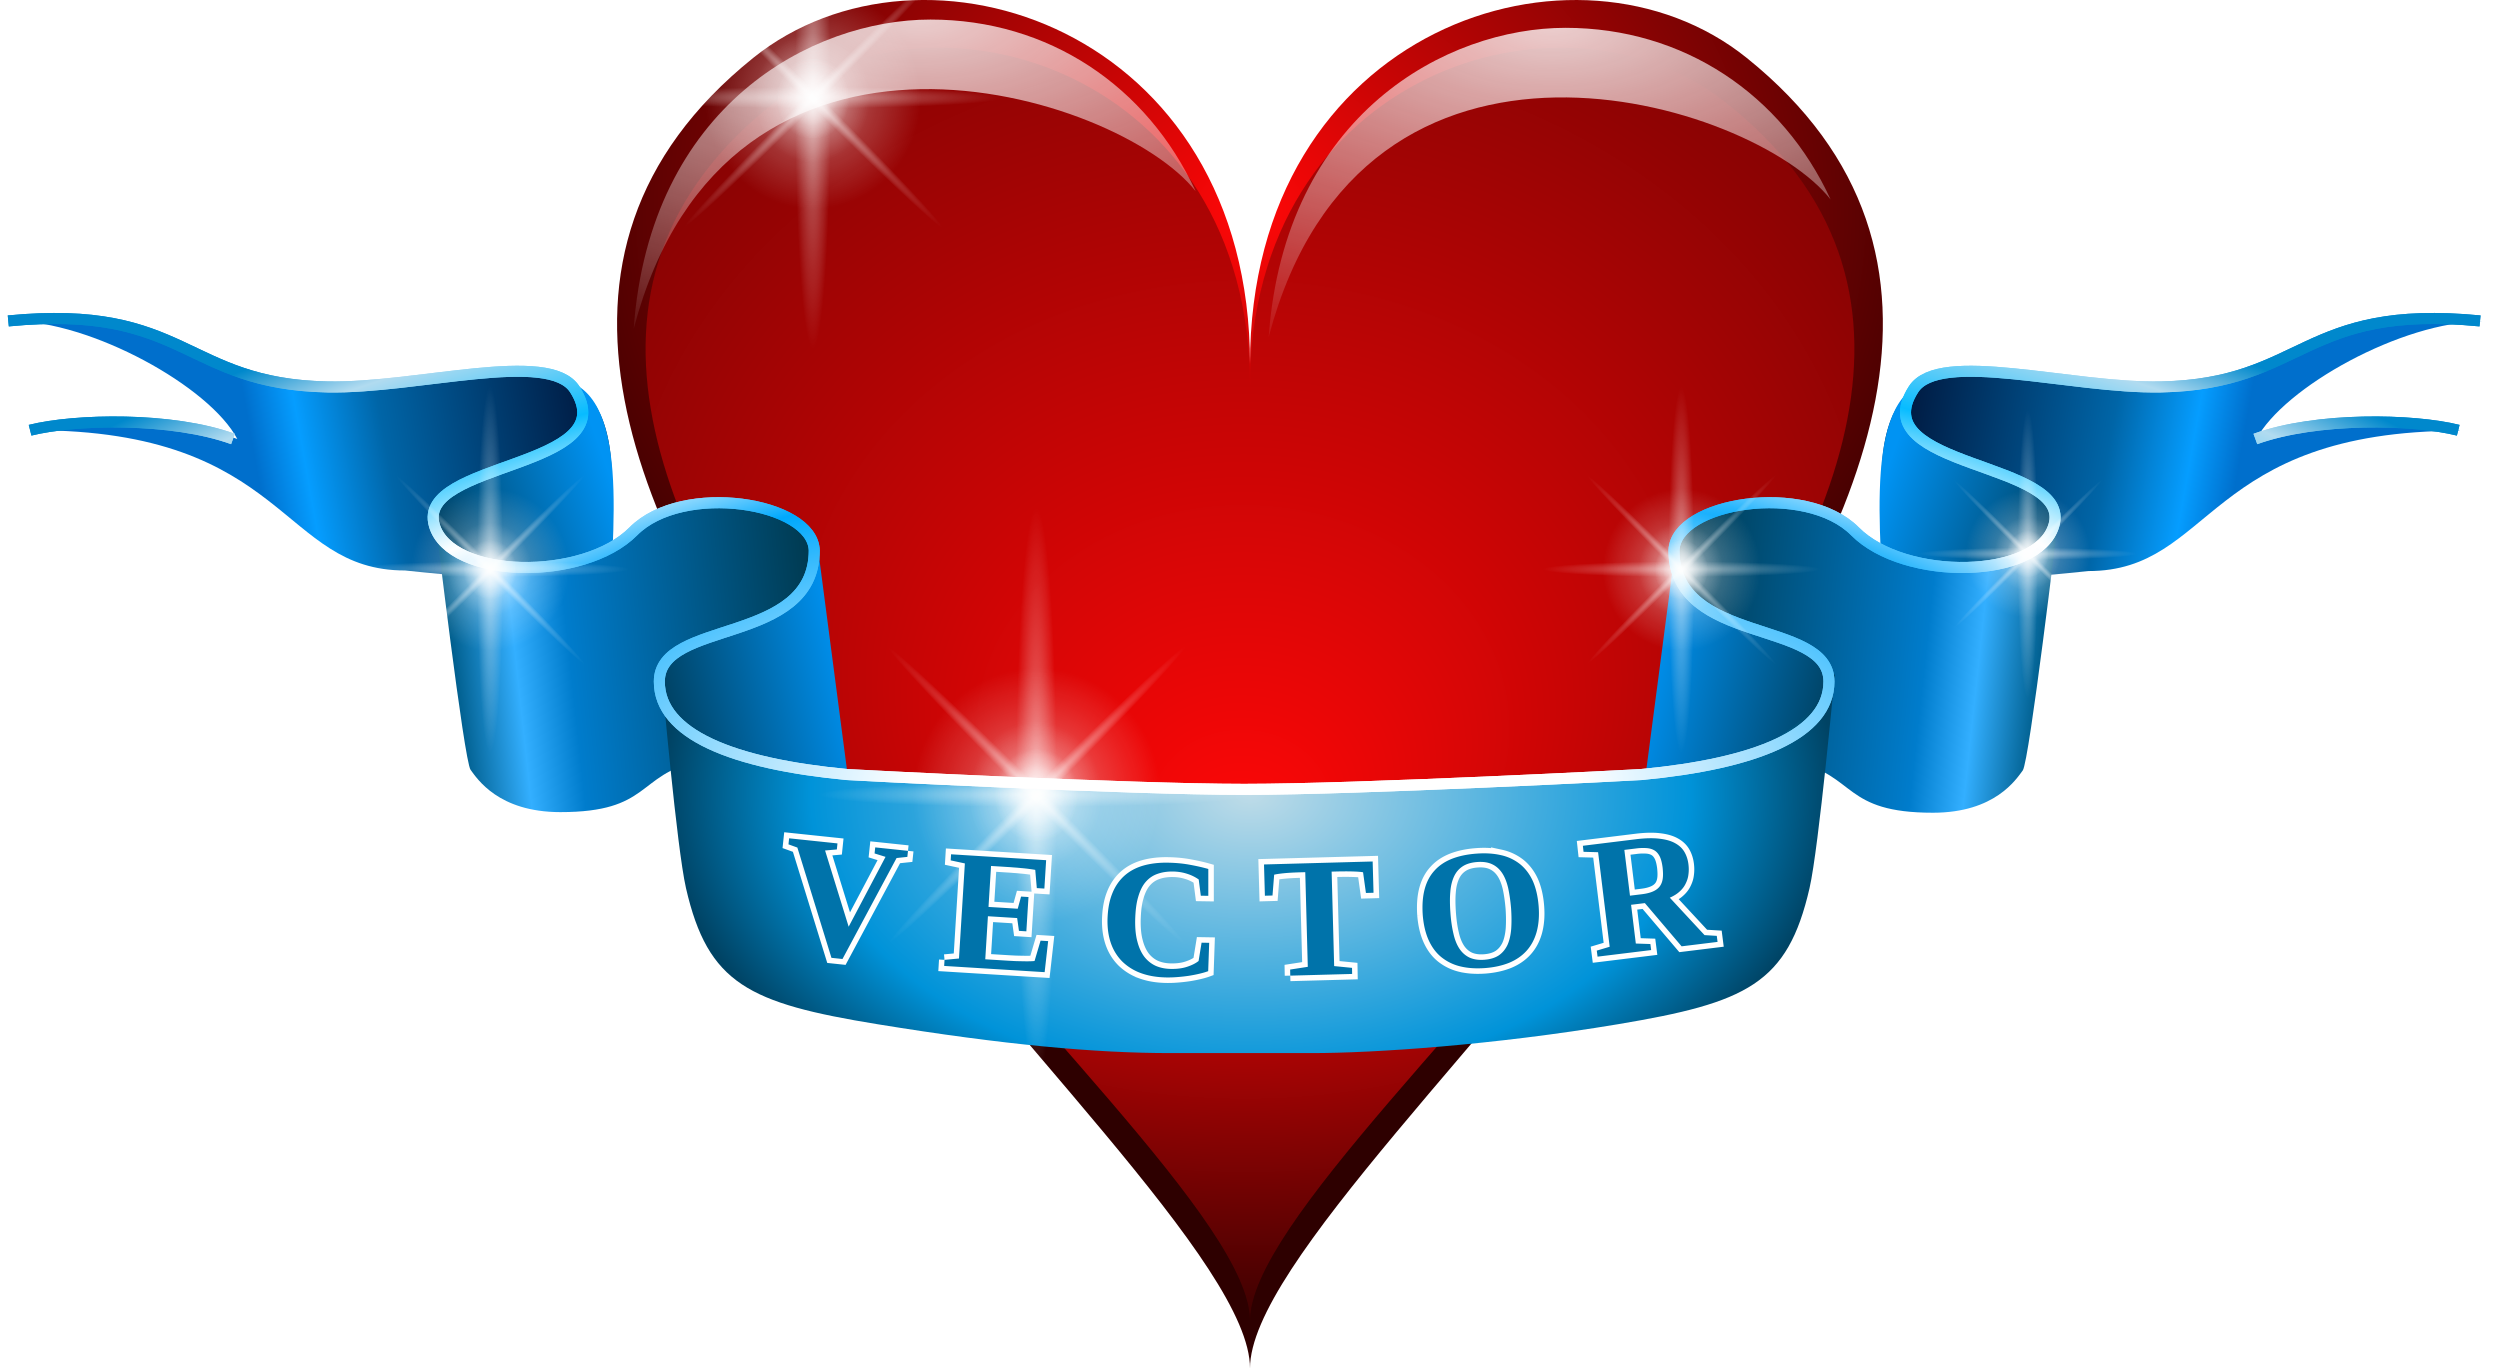
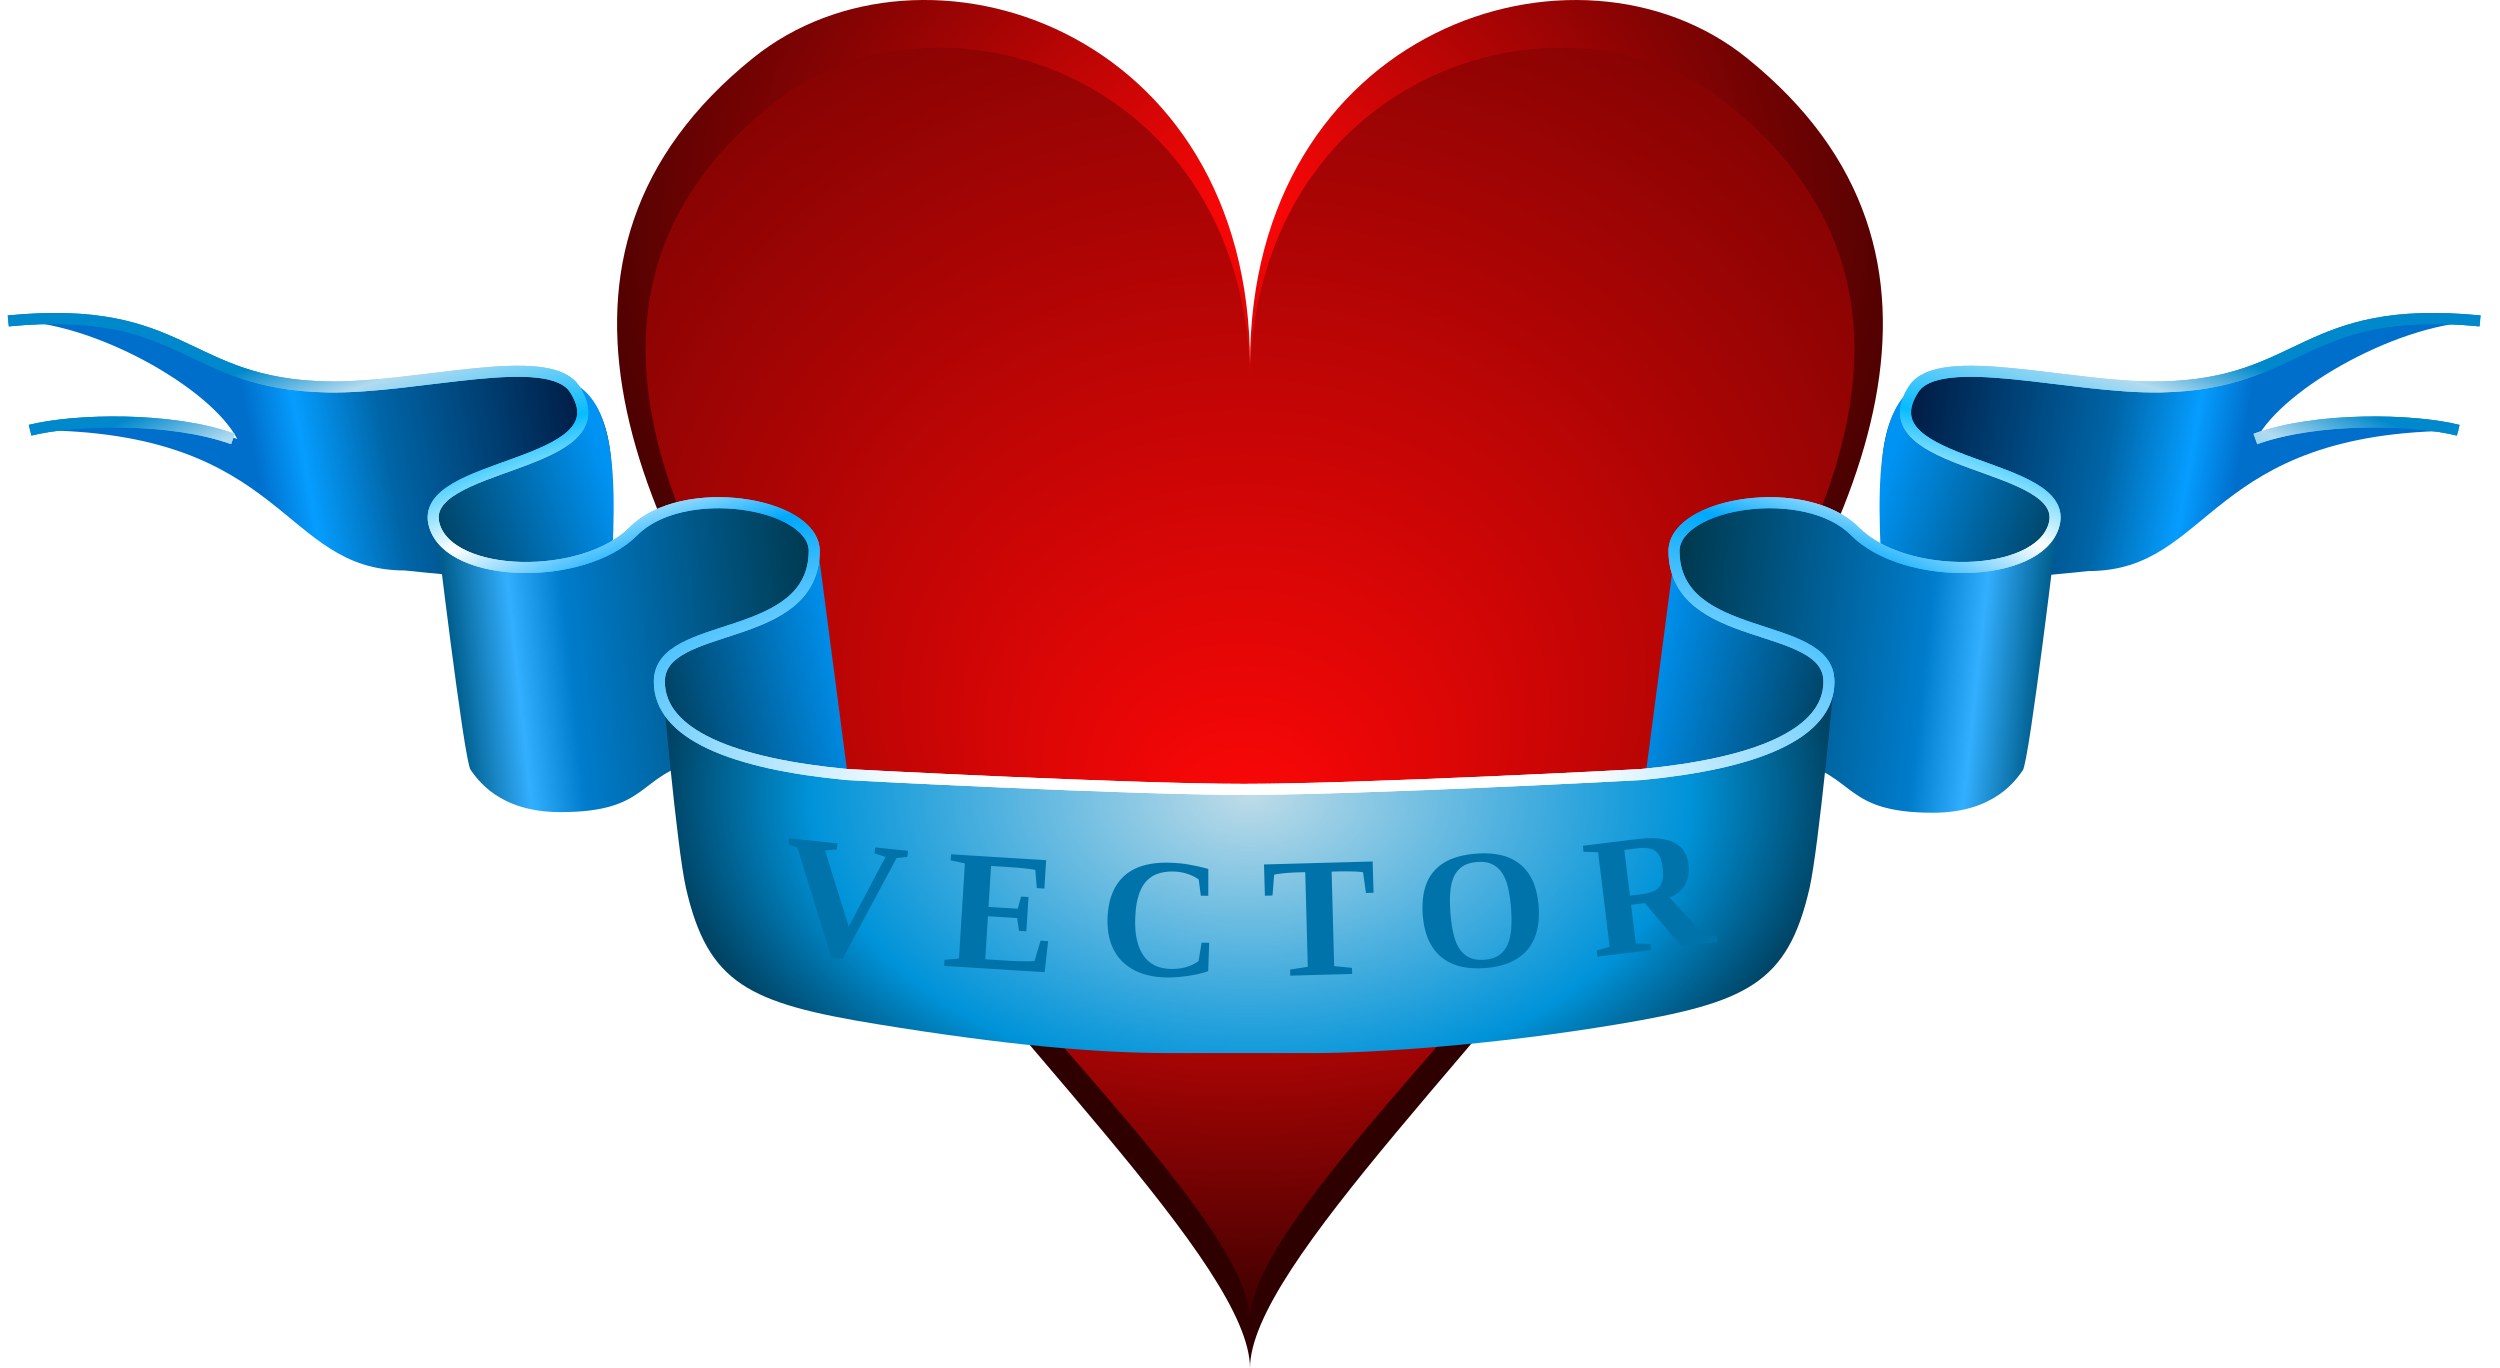
<svg xmlns="http://www.w3.org/2000/svg" xmlns:xlink="http://www.w3.org/1999/xlink" viewBox="0 0 226.66 124.06" version="1.0" enable-background="new">
  <defs>
    <linearGradient id="l" y2="422.99" xlink:href="#c" gradientUnits="userSpaceOnUse" x2="608.61" y1="414.25" x1="635.93" />
    <linearGradient id="m" y2="447.75" xlink:href="#d" gradientUnits="userSpaceOnUse" x2="669.01" y1="453.25" x1="612" />
    <linearGradient id="a">
      <stop offset="0" stop-color="#ff0707" />
      <stop offset="1" stop-color="#2e0000" />
    </linearGradient>
    <linearGradient id="c">
      <stop offset="0" stop-color="#0093f3" />
      <stop offset="1" stop-color="#004162" />
    </linearGradient>
    <linearGradient id="o" y2="399.18" xlink:href="#b" gradientUnits="userSpaceOnUse" x2="631.2" gradientTransform="matrix(.592 0 0 .529 -320.69 -174.68)" y1="407.22" x1="580.48" />
    <linearGradient id="p" y2="422.99" xlink:href="#c" gradientUnits="userSpaceOnUse" x2="608.61" gradientTransform="matrix(.592 0 0 .529 -320.69 -174.68)" y1="414.25" x1="635.93" />
    <linearGradient id="q" y2="447.75" xlink:href="#d" gradientUnits="userSpaceOnUse" x2="669.01" gradientTransform="matrix(.592 0 0 .529 -320.69 -174.68)" y1="453.25" x1="612" />
    <linearGradient id="r" y2="450.43" xlink:href="#c" gradientUnits="userSpaceOnUse" x2="643.36" gradientTransform="matrix(.592 0 0 .529 -320.69 -174.68)" y1="444.22" x1="672.03" />
    <linearGradient id="k" y2="399.18" xlink:href="#b" gradientUnits="userSpaceOnUse" x2="631.2" y1="407.22" x1="580.48" />
    <linearGradient id="d">
      <stop offset="0" stop-color="#005e8d" />
      <stop offset=".168" stop-color="#33afff" />
      <stop offset=".312" stop-color="#007ccc" />
      <stop offset="1" stop-color="#00384d" />
    </linearGradient>
    <linearGradient id="b">
      <stop offset="0" stop-color="#006fcc" />
      <stop offset=".146" stop-color="#059dff" />
      <stop offset=".392" stop-color="#0065a7" />
      <stop offset="1" stop-color="#001c44" />
    </linearGradient>
    <linearGradient id="n" y2="450.43" xlink:href="#c" gradientUnits="userSpaceOnUse" x2="643.36" y1="444.22" x1="672.03" />
    <radialGradient id="s" gradientUnits="userSpaceOnUse" cy="480.35" cx="729.56" gradientTransform="matrix(.592 0 0 .389 -318.55 -114.89)" r="89.832">
      <stop offset="0" stop-color="#bfdce8" />
      <stop offset=".749" stop-color="#0093d9" />
      <stop offset="1" stop-color="#004364" />
    </radialGradient>
    <radialGradient id="t" gradientUnits="userSpaceOnUse" cy="612.46" cx="733.75" gradientTransform="matrix(-.001 -.274 .696 -.003 -312.6 274.55)" r="191.58">
      <stop offset="0" stop-color="#fff" />
      <stop offset=".228" stop-color="#fff" />
      <stop offset=".569" stop-color="#00a8fd" />
      <stop offset=".684" stop-color="#fff" />
      <stop offset=".794" stop-color="#07bcff" />
      <stop offset=".925" stop-color="#b1dbf0" />
      <stop offset="1" stop-color="#08c" />
    </radialGradient>
    <radialGradient id="e" xlink:href="#a" gradientUnits="userSpaceOnUse" cy="180.11" cx="733.52" gradientTransform="matrix(0 1.084 1.26 0 -113.53 -775.86)" r="56.301" />
    <radialGradient id="g" fx="772" fy="179.75" xlink:href="#a" gradientUnits="userSpaceOnUse" cy="180.11" cx="743.38" gradientTransform="matrix(0 1.68 2.003 0 -247.5 -1220.6)" r="56.301" />
    <radialGradient id="i" gradientUnits="userSpaceOnUse" cy="71.287" cx="120.51" gradientTransform="matrix(2.753 0 0 1.289 -248.61 -90.615)" r="25.939">
      <stop offset="0" stop-color="#fff" />
      <stop offset="1" stop-color="#fff" stop-opacity="0" />
    </radialGradient>
    <radialGradient id="w" gradientUnits="userSpaceOnUse" cy="281.75" cx="585.5" gradientTransform="matrix(1 0 0 3.764 0 -778.65)" r="27.5">
      <stop offset="0" stop-color="#fff" />
      <stop offset="1" stop-color="#fff" stop-opacity="0" />
    </radialGradient>
    <filter id="u">
      <feGaussianBlur stdDeviation=".538" />
    </filter>
    <filter id="f">
      <feGaussianBlur stdDeviation="1.436" />
    </filter>
    <filter id="h">
      <feGaussianBlur stdDeviation="1.206" />
    </filter>
    <filter id="v" y="-.075" width="1.561" x="-.281" height="1.149">
      <feGaussianBlur stdDeviation="6.429" />
    </filter>
    <filter id="A" y="-.167" width="1.053" x="-.027" height="1.333">
      <feGaussianBlur stdDeviation=".946" />
    </filter>
  </defs>
  <path d="M113.33 33.018c0-30.531-29.657-40.151-45.047-27.765-44.325 35.675 45.047 100.18 45.047 118.81 0-18.63 89.37-83.132 45.04-118.81-15.38-12.383-45.04-2.763-45.04 27.768z" fill="url(#e)" />
  <path d="M113.33 35.04c0-28.402-28.321-37.351-43.017-25.829-42.328 33.188 43.017 93.199 43.017 110.53 0-17.33 85.34-77.341 43.02-110.53-14.7-11.521-43.02-2.572-43.02 25.83z" filter="url(#f)" fill="url(#g)" />
-   <path id="j" d="M57.453 29.807c1.46-20.23 16.172-28.034 26.91-28.034 10.701 0 19.657 6.037 24.037 15.562-7.03-8.941-42.446-19.877-50.947 12.472z" opacity=".899" stroke-opacity="0" filter="url(#h)" fill="url(#i)" />
+   <path id="j" d="M57.453 29.807z" opacity=".899" stroke-opacity="0" filter="url(#h)" fill="url(#i)" />
  <use xlink:href="#j" transform="translate(57.57 .75)" height="262" width="302" />
  <g fill-rule="evenodd">
    <path d="M543.67 385.3c27.47-2.97 26.97 11.31 49.15 11.31 21.93 0 42.82-12.47 42.82 16.11l-.12 12.46c-.07 7.18-25.76 3.51-31.57 2.9-19.15 0-17.85-24.05-56.92-24.05 6.87-1.92 21.84-2.3 31.23 1.5-4.22-8.96-22.38-20.23-34.59-20.23z" fill="url(#k)" transform="matrix(-.592 0 0 .529 546.88 -174.68)" />
    <path d="M616.84 446.99c6.66 6.65 18.31 2 18.31-6.05 0-15.3 3.91-40.72-5.79-45.12 10.92 15.08-23.11 12.77-20.62 24.56 2.85 20.11 5.14 23.65 8.1 26.61z" fill="url(#l)" transform="matrix(-.592 0 0 .529 546.88 -174.68)" />
    <path d="M608.61 419.47s4.39 41.28 5.39 42.78 4.25 7.25 13.75 7.25c13.83 0 11.67-6.31 21.09-8.76 6.54-1.71 20.03-2.2 19.65-10.24l-1.24-25.87c-.39-8.25-19.78-11.78-27.36-3.26-7.66 8.61-28.22 9.76-31.28-1.9z" fill="url(#m)" transform="matrix(-.592 0 0 .529 546.88 -174.68)" />
    <path d="M653.84 473.74c6.66 6.65 19.08-.75 18.15-8.74l-4.74-40.45c0 16.59-23.89 11.32-23.89 22.84 1.34 20.12 7.52 23.39 10.48 26.35z" fill="url(#n)" transform="matrix(-.592 0 0 .529 546.88 -174.68)" />
  </g>
  <path d="M1.046 29.096c16.25-1.57 15.96 5.984 29.083 5.984 12.977 0 25.342-6.596 25.342 8.519l-.073 6.594c-.043 3.793-15.245 1.852-18.68 1.529-11.331 0-10.567-12.715-33.684-12.715 4.063-1.017 12.923-1.217 18.48.793-2.497-4.743-13.247-10.704-20.468-10.704z" fill-rule="evenodd" fill="url(#o)" />
  <path d="M44.345 61.724c3.94 3.521 10.833 1.059 10.833-3.197 0-8.095 2.313-21.54-3.423-23.867 6.46 7.979-13.679 6.754-12.201 12.992 1.682 10.638 3.04 12.507 4.791 14.072z" fill-rule="evenodd" fill="url(#p)" />
  <path d="M39.472 47.169s2.6 21.833 3.192 22.626c.592.794 2.515 3.835 8.137 3.835 8.186 0 6.905-3.336 12.481-4.634 3.871-.901 11.854-1.164 11.627-5.415l-.732-13.682c-.233-4.36-11.707-6.231-16.191-1.726-4.534 4.556-16.701 5.167-18.514-1.004z" fill-rule="evenodd" fill="url(#q)" />
  <path d="M66.241 75.871c3.94 3.521 11.293-.394 10.739-4.621l-2.803-21.395c0 8.778-14.137 5.99-14.137 12.083.795 10.638 4.45 12.368 6.201 13.933z" fill-rule="evenodd" fill="url(#r)" />
  <path d="M118.91 95.478h-12.76c-6.85 0-15.1-.745-26.59-2.618-11.681-1.904-15.372-3.658-17.366-12.341-.836-3.647-2.157-18.699-2.157-18.699 0 5.97 10.332 7.615 17.117 8.414 8.926 1.051 19.065 1.496 28.126 1.496h14.51c6.74 0 20.38-.445 29.31-1.496 6.78-.799 13.49-1.87 17.26-9.162 0 0-1.46 15.8-2.3 19.447-1.99 8.683-5.7 10.388-17.37 12.341-11.32 1.894-22.1 2.618-27.78 2.618z" fill-rule="evenodd" fill="url(#s)" />
  <path d="M224.85 29.096c-16.18-1.57-15.89 5.731-28.95 5.984-8.15.158-20.08-3.415-22.41.214-4.64 7.217 14.47 6.512 12.72 12.351-1.45 4.881-13.52 5.084-18.03.528-4.47-4.505-16.26-2.638-16.41 1.726 0 8.647 14.05 6.201 14.05 11.893 0 4.776-6.63 7.452-17.03 8.432-.31.029-25.48 1.344-35.99 1.344s-35.678-1.315-35.988-1.344c-10.401-.98-17.034-3.656-17.034-8.432 0-5.692 14.045-3.246 14.045-11.893-.141-4.364-11.939-6.231-16.401-1.726-4.512 4.556-16.582 4.353-18.038-.528-1.742-5.839 17.363-5.134 12.723-12.351-2.334-3.629-14.256-.056-22.411-.214-13.057-.253-12.771-7.554-28.946-5.984m1.978 9.911c4.045-1.017 12.863-1.217 18.394.793m201.75-.793c-4.04-1.017-12.86-1.217-18.39.793" stroke="url(#t)" fill="none" />
  <path d="M224.85 29.096c-16.18-1.57-15.89 5.731-28.95 5.984-8.15.158-20.08-3.415-22.41.214-4.64 7.217 14.47 6.512 12.72 12.351-1.45 4.881-13.52 5.084-18.03.528-4.47-4.505-16.26-2.638-16.41 1.726 0 8.647 14.05 6.201 14.05 11.893 0 4.776-6.63 7.452-17.03 8.432-.31.029-25.48 1.344-35.99 1.344s-35.678-1.315-35.988-1.344c-10.401-.98-17.034-3.656-17.034-8.432 0-5.692 14.045-3.246 14.045-11.893-.141-4.364-11.939-6.231-16.401-1.726-4.512 4.556-16.582 4.353-18.038-.528-1.742-5.839 17.363-5.134 12.723-12.351-2.334-3.629-14.256-.056-22.411-.214-13.057-.253-12.771-7.554-28.946-5.984m1.978 9.911c4.045-1.017 12.863-1.217 18.394.793m201.75-.793c-4.04-1.017-12.86-1.217-18.39.793" filter="url(#u)" stroke="url(#t)" fill="none" />
  <g id="y" transform="translate(-70.686 -38.777) scale(.252)">
-     <path id="x" d="M613 281.75c0 57.16-12.31 103.5-27.5 103.5S558 338.91 558 281.75s12.31-103.5 27.5-103.5 27.5 46.34 27.5 103.5z" transform="matrix(.268 0 0 1 496.44 158.18)" opacity=".661" filter="url(#v)" fill="url(#w)" />
    <use xlink:href="#x" transform="matrix(0 .605 -.758 0 987.03 44.501)" height="468.248" width="747.094" />
    <use xlink:href="#x" transform="matrix(6.053 0 0 .443 -3301.3 245.11)" height="468.248" width="747.094" />
    <use xlink:href="#x" transform="matrix(3.229 0 0 .256 -1456.6 327.34)" height="468.248" width="747.094" />
    <use xlink:href="#x" transform="matrix(1.399 0 0 .111 -260.84 391.15)" height="468.248" width="747.094" />
    <use xlink:href="#x" transform="matrix(2.053 0 0 .163 -687.94 368.36)" height="468.248" width="747.094" />
    <use xlink:href="#x" transform="matrix(2.053 0 0 .163 -687.94 368.36)" height="468.248" width="747.094" />
    <use xlink:href="#x" transform="matrix(-.244 -.244 .515 -.515 586.5 825.76)" height="468.248" width="747.094" opacity=".476" />
    <use xlink:href="#x" transform="matrix(.244 -.244 .515 .515 267.53 373.05)" height="468.248" width="747.094" opacity=".476" />
  </g>
  <use xlink:href="#y" transform="translate(-8.045 -53.836) scale(.87)" height="124.065" width="226.658" />
  <use id="z" xlink:href="#y" transform="translate(136.87 14.179) scale(.5)" height="124.065" width="226.658" y="0" x="0" />
  <use xlink:href="#z" transform="translate(-189.24 -12.201) scale(1.271)" height="124.065" width="226.658" />
  <use xlink:href="#z" transform="translate(-81.235 -12.201) scale(1.271)" height="124.065" width="226.658" />
-   <path d="M82.322 77.14l-.058.549-.976.103-4.905 9.155-1-.106-3.09-9.998-.806-.29.058-.549 4.384.462-.057.549-1.067.093 2.138 6.91 3.344-6.332-.994-.31.058-.549 2.971.313m3.313 9.884l1.31-.123.534-8.62-1.286-.277.034-.551 8.62.534-.16 2.574-.686-.043-.14-1.652c-.16-.03-.355-.06-.586-.09a15.973 15.973 0 00-.692-.073c-.236-.025-.46-.043-.671-.057-.211-.018-.375-.03-.49-.037l-1.57-.098-.23 3.714 2.649.164.303-1.103.672.042-.193 3.11-.671-.042-.163-1.162-2.65-.164-.241 3.902 1.909.119c.312.019.607.035.884.047.277.007.527.012.749.016s.411.003.568-.003c.162-.005.282-.013.358-.023l.546-1.845.687.042-.318 2.814-9.11-.564.034-.551m20.095 1.594c-.85-.015-1.61-.144-2.28-.388a4.708 4.708 0 01-1.68-1.035c-.45-.447-.8-.987-1.03-1.622-.23-.639-.34-1.357-.33-2.153.02-.908.15-1.692.41-2.353.25-.661.62-1.204 1.08-1.63.47-.43 1.04-.746 1.71-.946.68-.2 1.44-.292 2.29-.277.72.012 1.39.077 2 .193.61.112 1.16.237 1.65.377v2.435l-.68-.011-.19-1.471a3.762 3.762 0 00-1.06-.518c-.4-.128-.81-.195-1.25-.203-.53-.009-1 .061-1.42.21-.42.143-.78.389-1.08.737s-.52.805-.68 1.372c-.17.567-.25 1.269-.27 2.106-.01.736.05 1.377.2 1.924.14.547.35 1.002.62 1.365.28.363.62.639 1.02.827.41.184.88.28 1.4.289.57.01 1.07-.057 1.49-.201.43-.143.77-.316 1.02-.519l.27-1.659.69.012-.09 2.57c-.22.082-.48.158-.78.228-.29.071-.61.134-.95.188-.33.05-.68.089-1.04.118s-.7.041-1.04.035m11.25-.163l-.01-.552 1.6-.248-.23-8.58-.39.01c-.66.018-1.18.048-1.57.088-.39.041-.67.084-.86.13l-.15 1.888-.69.019-.08-2.835 9.85-.27.08 2.835-.69.019-.26-1.876c-.19-.036-.5-.06-.94-.073-.43-.013-.95-.012-1.54.004l-.37.01.23 8.565 1.62.16.01.552-5.61.154m14.52-5.701c.05.704.14 1.329.27 1.876.12.547.3 1.003.54 1.37.24.366.55.637.91.812.38.175.83.242 1.36.203.53-.04.97-.173 1.31-.4.33-.227.59-.54.78-.937.18-.398.29-.877.34-1.436.04-.56.04-1.191-.01-1.895-.06-.699-.15-1.319-.27-1.861-.13-.542-.31-.991-.55-1.347s-.54-.62-.91-.79c-.36-.17-.81-.235-1.35-.195-.53.039-.97.17-1.31.392-.34.223-.6.528-.78.915-.18.388-.3.859-.34 1.413-.05.555-.04 1.181.01 1.88m-2.51.186c-.06-.895 0-1.676.18-2.341.18-.666.48-1.227.9-1.682.41-.456.94-.808 1.57-1.057.64-.25 1.38-.406 2.23-.468.81-.061 1.55-.014 2.21.139a4.25 4.25 0 011.73.813c.48.389.87.898 1.16 1.529.28.631.46 1.394.53 2.289.07.894 0 1.68-.19 2.357-.19.671-.5 1.237-.92 1.698s-.95.821-1.58 1.08c-.64.254-1.36.412-2.17.472-.82.06-1.56.012-2.22-.147a4.36 4.36 0 01-1.73-.834c-.49-.394-.87-.909-1.16-1.545-.29-.641-.47-1.408-.54-2.303m18.89-.908l.43 3.513 1.32.044.07.548-4.86.597-.07-.548 1.17-.35-1.05-8.571-1.32-.037-.06-.547 4.81-.592c.84-.103 1.55-.12 2.13-.049.58.065 1.06.202 1.43.411.37.203.65.468.84.796.19.327.31.699.36 1.114.04.315.04.62 0 .913-.03.294-.12.571-.25.831-.12.259-.3.497-.54.715-.23.216-.53.405-.9.567l3.15 3.393 1.11.068.07.548-3.26.401-3.33-3.918-1.25.153m2.86-3.368c-.05-.4-.13-.723-.24-.969-.12-.25-.27-.439-.46-.568-.2-.129-.43-.206-.72-.232a4.717 4.717 0 00-1 .032l-1.05.129.51 4.15 1.09-.133c.39-.049.72-.13.98-.243.27-.114.47-.266.62-.457.15-.196.24-.433.28-.712s.03-.612-.01-.997" filter="url(#A)" stroke="#fff" fill="#fff" />
  <path d="M82.322 77.14l-.058.549-.976.103-4.905 9.155-1-.106-3.09-9.998-.806-.29.058-.549 4.384.462-.057.549-1.067.093 2.138 6.91 3.344-6.332-.994-.31.058-.549 2.971.313m3.313 9.884l1.31-.123.534-8.62-1.286-.277.034-.551 8.62.534-.16 2.574-.686-.043-.14-1.652c-.16-.03-.355-.06-.586-.09a15.973 15.973 0 00-.692-.073c-.236-.025-.46-.043-.671-.057-.211-.018-.375-.03-.49-.037l-1.57-.098-.23 3.714 2.649.164.303-1.103.672.042-.193 3.11-.671-.042-.163-1.162-2.65-.164-.241 3.902 1.909.119c.312.019.607.035.884.047.277.007.527.012.749.016s.411.003.568-.003c.162-.005.282-.013.358-.023l.546-1.845.687.042-.318 2.814-9.11-.564.034-.551m20.095 1.594c-.85-.015-1.61-.144-2.28-.388a4.708 4.708 0 01-1.68-1.035c-.45-.447-.8-.987-1.03-1.622-.23-.639-.34-1.357-.33-2.153.02-.908.15-1.692.41-2.353.25-.661.62-1.204 1.08-1.63.47-.43 1.04-.746 1.71-.946.68-.2 1.44-.292 2.29-.277.72.012 1.39.077 2 .193.61.112 1.16.237 1.65.377v2.435l-.68-.011-.19-1.471a3.762 3.762 0 00-1.06-.518c-.4-.128-.81-.195-1.25-.203-.53-.009-1 .061-1.42.21-.42.143-.78.389-1.08.737s-.52.805-.68 1.372c-.17.567-.25 1.269-.27 2.106-.01.736.05 1.377.2 1.924.14.547.35 1.002.62 1.365.28.363.62.639 1.02.827.41.184.88.28 1.4.289.57.01 1.07-.057 1.49-.201.43-.143.77-.316 1.02-.519l.27-1.659.69.012-.09 2.57c-.22.082-.48.158-.78.228-.29.071-.61.134-.95.188-.33.05-.68.089-1.04.118s-.7.041-1.04.035m11.25-.163l-.01-.552 1.6-.248-.23-8.58-.39.01c-.66.018-1.18.048-1.57.088-.39.041-.67.084-.86.13l-.15 1.888-.69.019-.08-2.835 9.85-.27.08 2.835-.69.019-.26-1.876c-.19-.036-.5-.06-.94-.073-.43-.013-.95-.012-1.54.004l-.37.01.23 8.565 1.62.16.01.552-5.61.154m14.52-5.701c.05.704.14 1.329.27 1.876.12.547.3 1.003.54 1.37.24.366.55.637.91.812.38.175.83.242 1.36.203.53-.04.97-.173 1.31-.4.33-.227.59-.54.78-.937.18-.398.29-.877.34-1.436.04-.56.04-1.191-.01-1.895-.06-.699-.15-1.319-.27-1.861-.13-.542-.31-.991-.55-1.347s-.54-.62-.91-.79c-.36-.17-.81-.235-1.35-.195-.53.039-.97.17-1.31.392-.34.223-.6.528-.78.915-.18.388-.3.859-.34 1.413-.05.555-.04 1.181.01 1.88m-2.51.186c-.06-.895 0-1.676.18-2.341.18-.666.48-1.227.9-1.682.41-.456.94-.808 1.57-1.057.64-.25 1.38-.406 2.23-.468.81-.061 1.55-.014 2.21.139a4.25 4.25 0 011.73.813c.48.389.87.898 1.16 1.529.28.631.46 1.394.53 2.289.07.894 0 1.68-.19 2.357-.19.671-.5 1.237-.92 1.698s-.95.821-1.58 1.08c-.64.254-1.36.412-2.17.472-.82.06-1.56.012-2.22-.147a4.36 4.36 0 01-1.73-.834c-.49-.394-.87-.909-1.16-1.545-.29-.641-.47-1.408-.54-2.303m18.89-.908l.43 3.513 1.32.044.07.548-4.86.597-.07-.548 1.17-.35-1.05-8.571-1.32-.037-.06-.547 4.81-.592c.84-.103 1.55-.12 2.13-.049.58.065 1.06.202 1.43.411.37.203.65.468.84.796.19.327.31.699.36 1.114.04.315.04.62 0 .913-.03.294-.12.571-.25.831-.12.259-.3.497-.54.715-.23.216-.53.405-.9.567l3.15 3.393 1.11.068.07.548-3.26.401-3.33-3.918-1.25.153m2.86-3.368c-.05-.4-.13-.723-.24-.969-.12-.25-.27-.439-.46-.568-.2-.129-.43-.206-.72-.232a4.717 4.717 0 00-1 .032l-1.05.129.51 4.15 1.09-.133c.39-.049.72-.13.98-.243.27-.114.47-.266.62-.457.15-.196.24-.433.28-.712s.03-.612-.01-.997" fill="#0073aa" />
</svg>